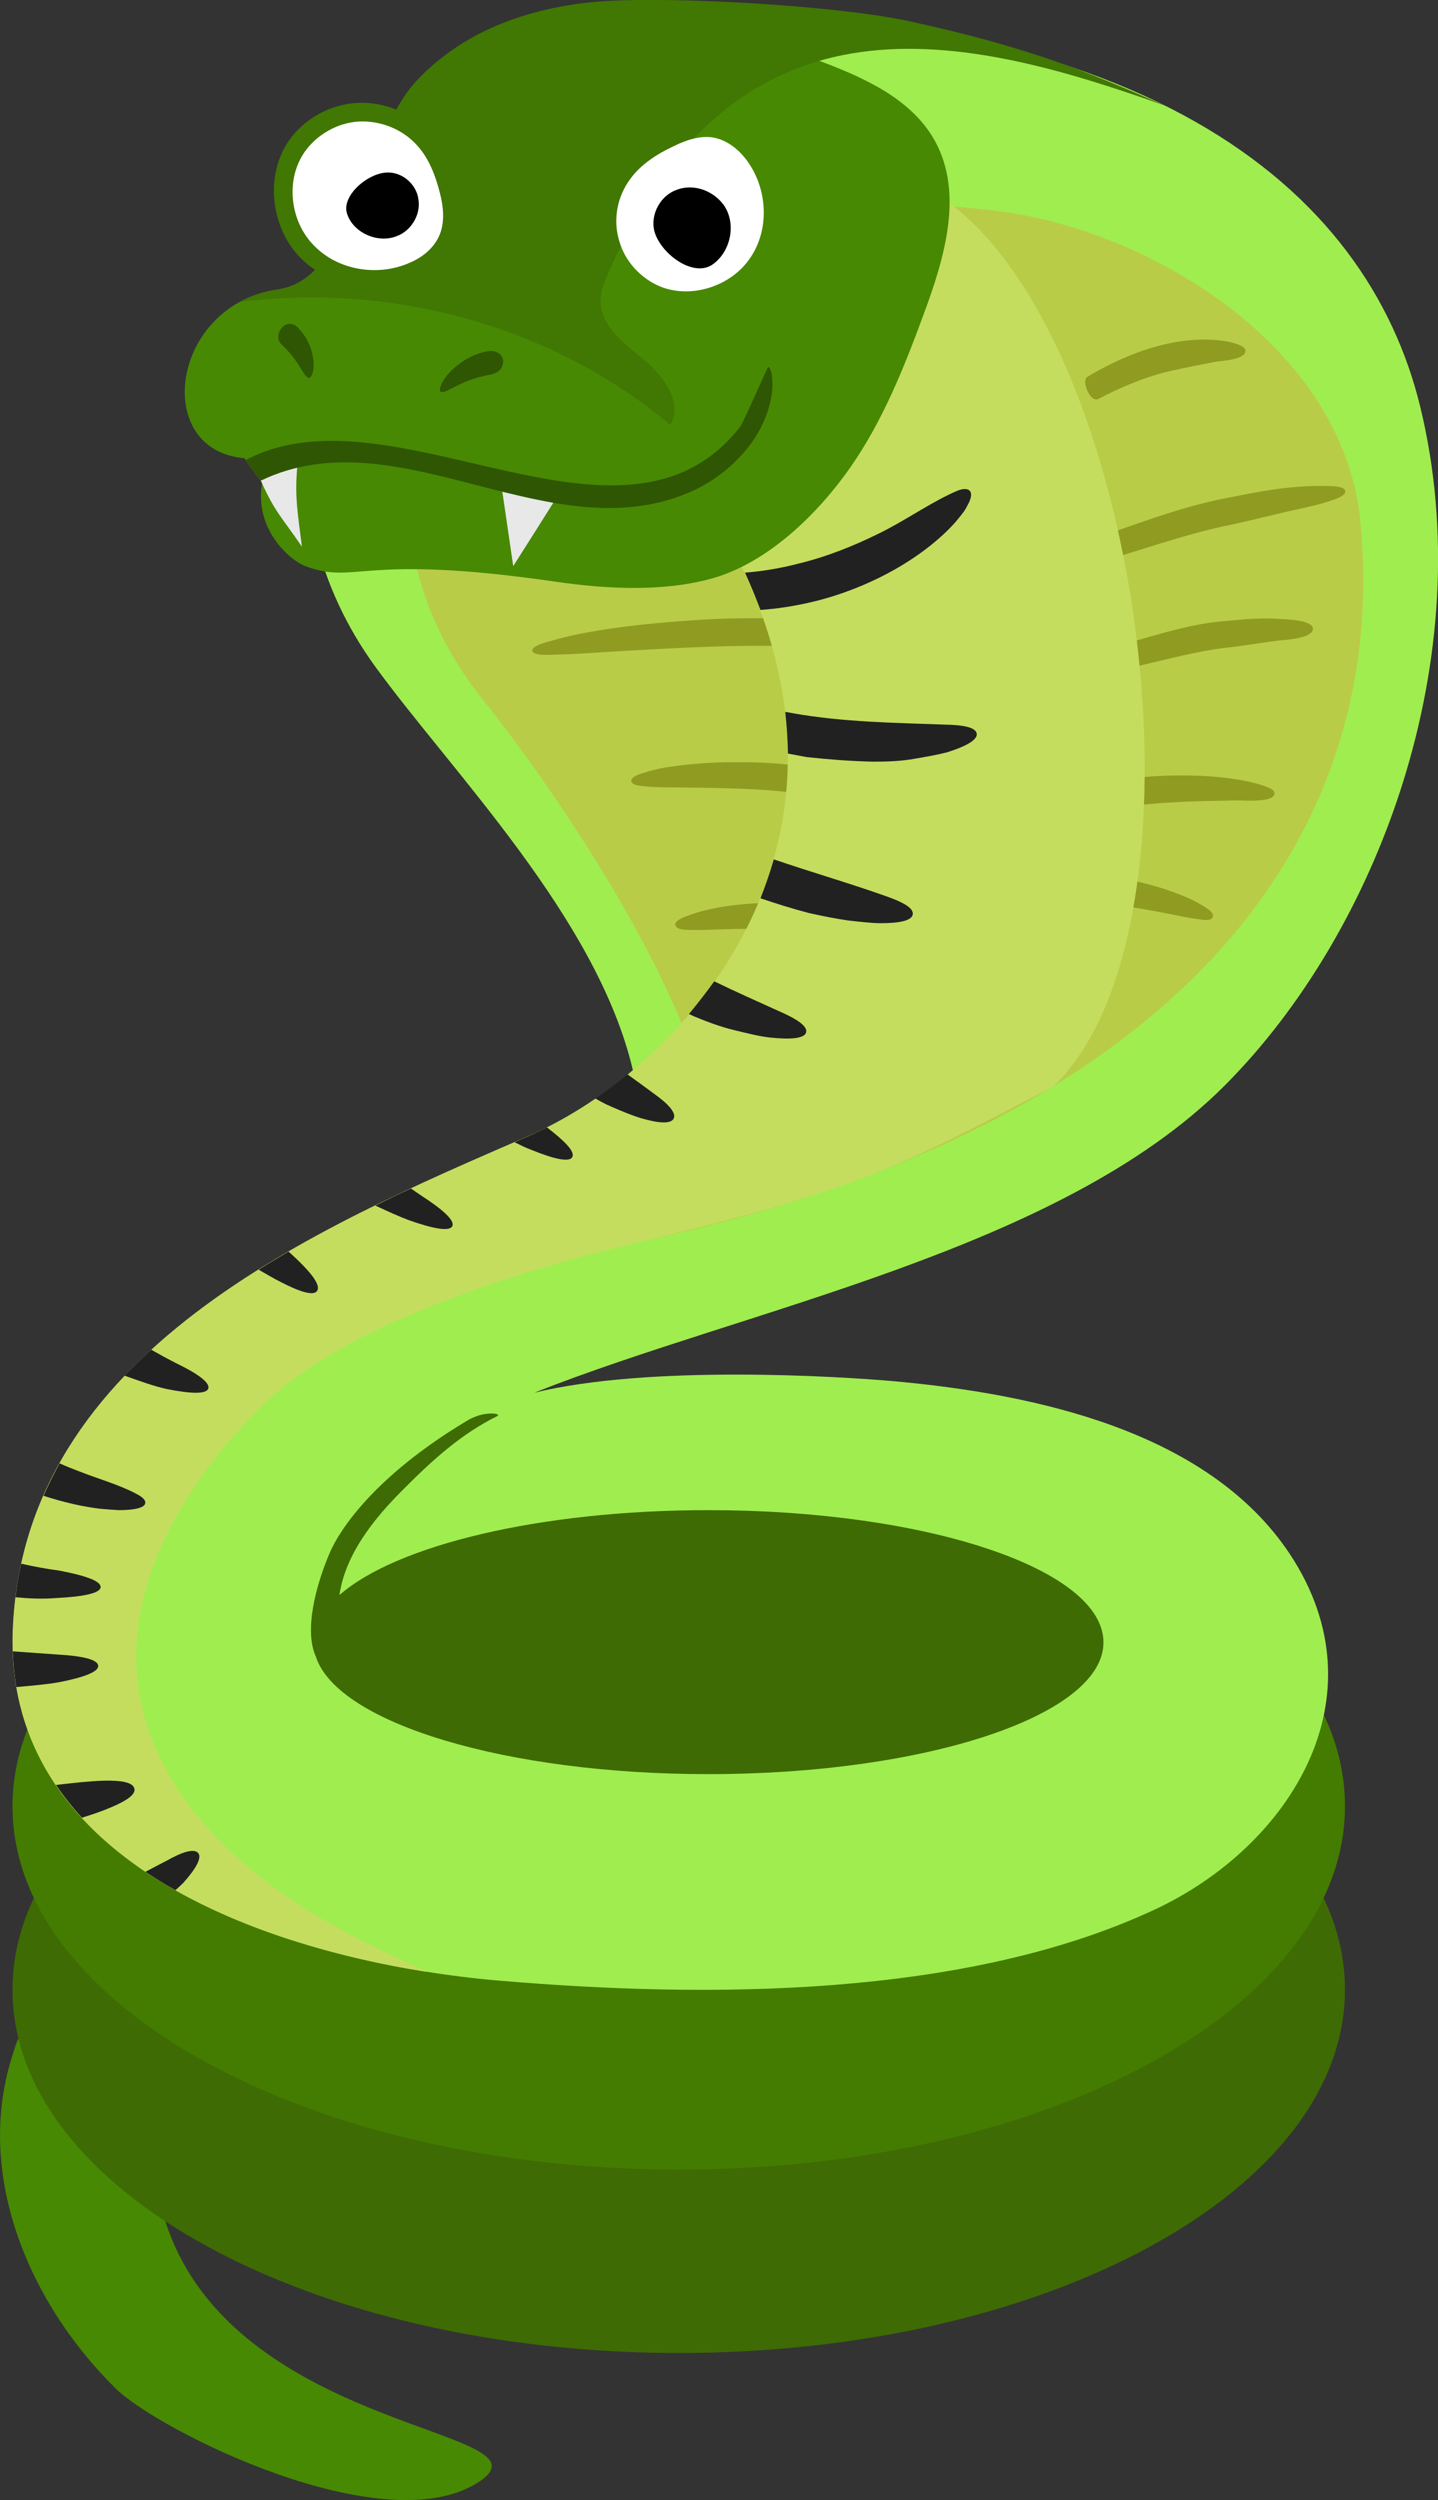
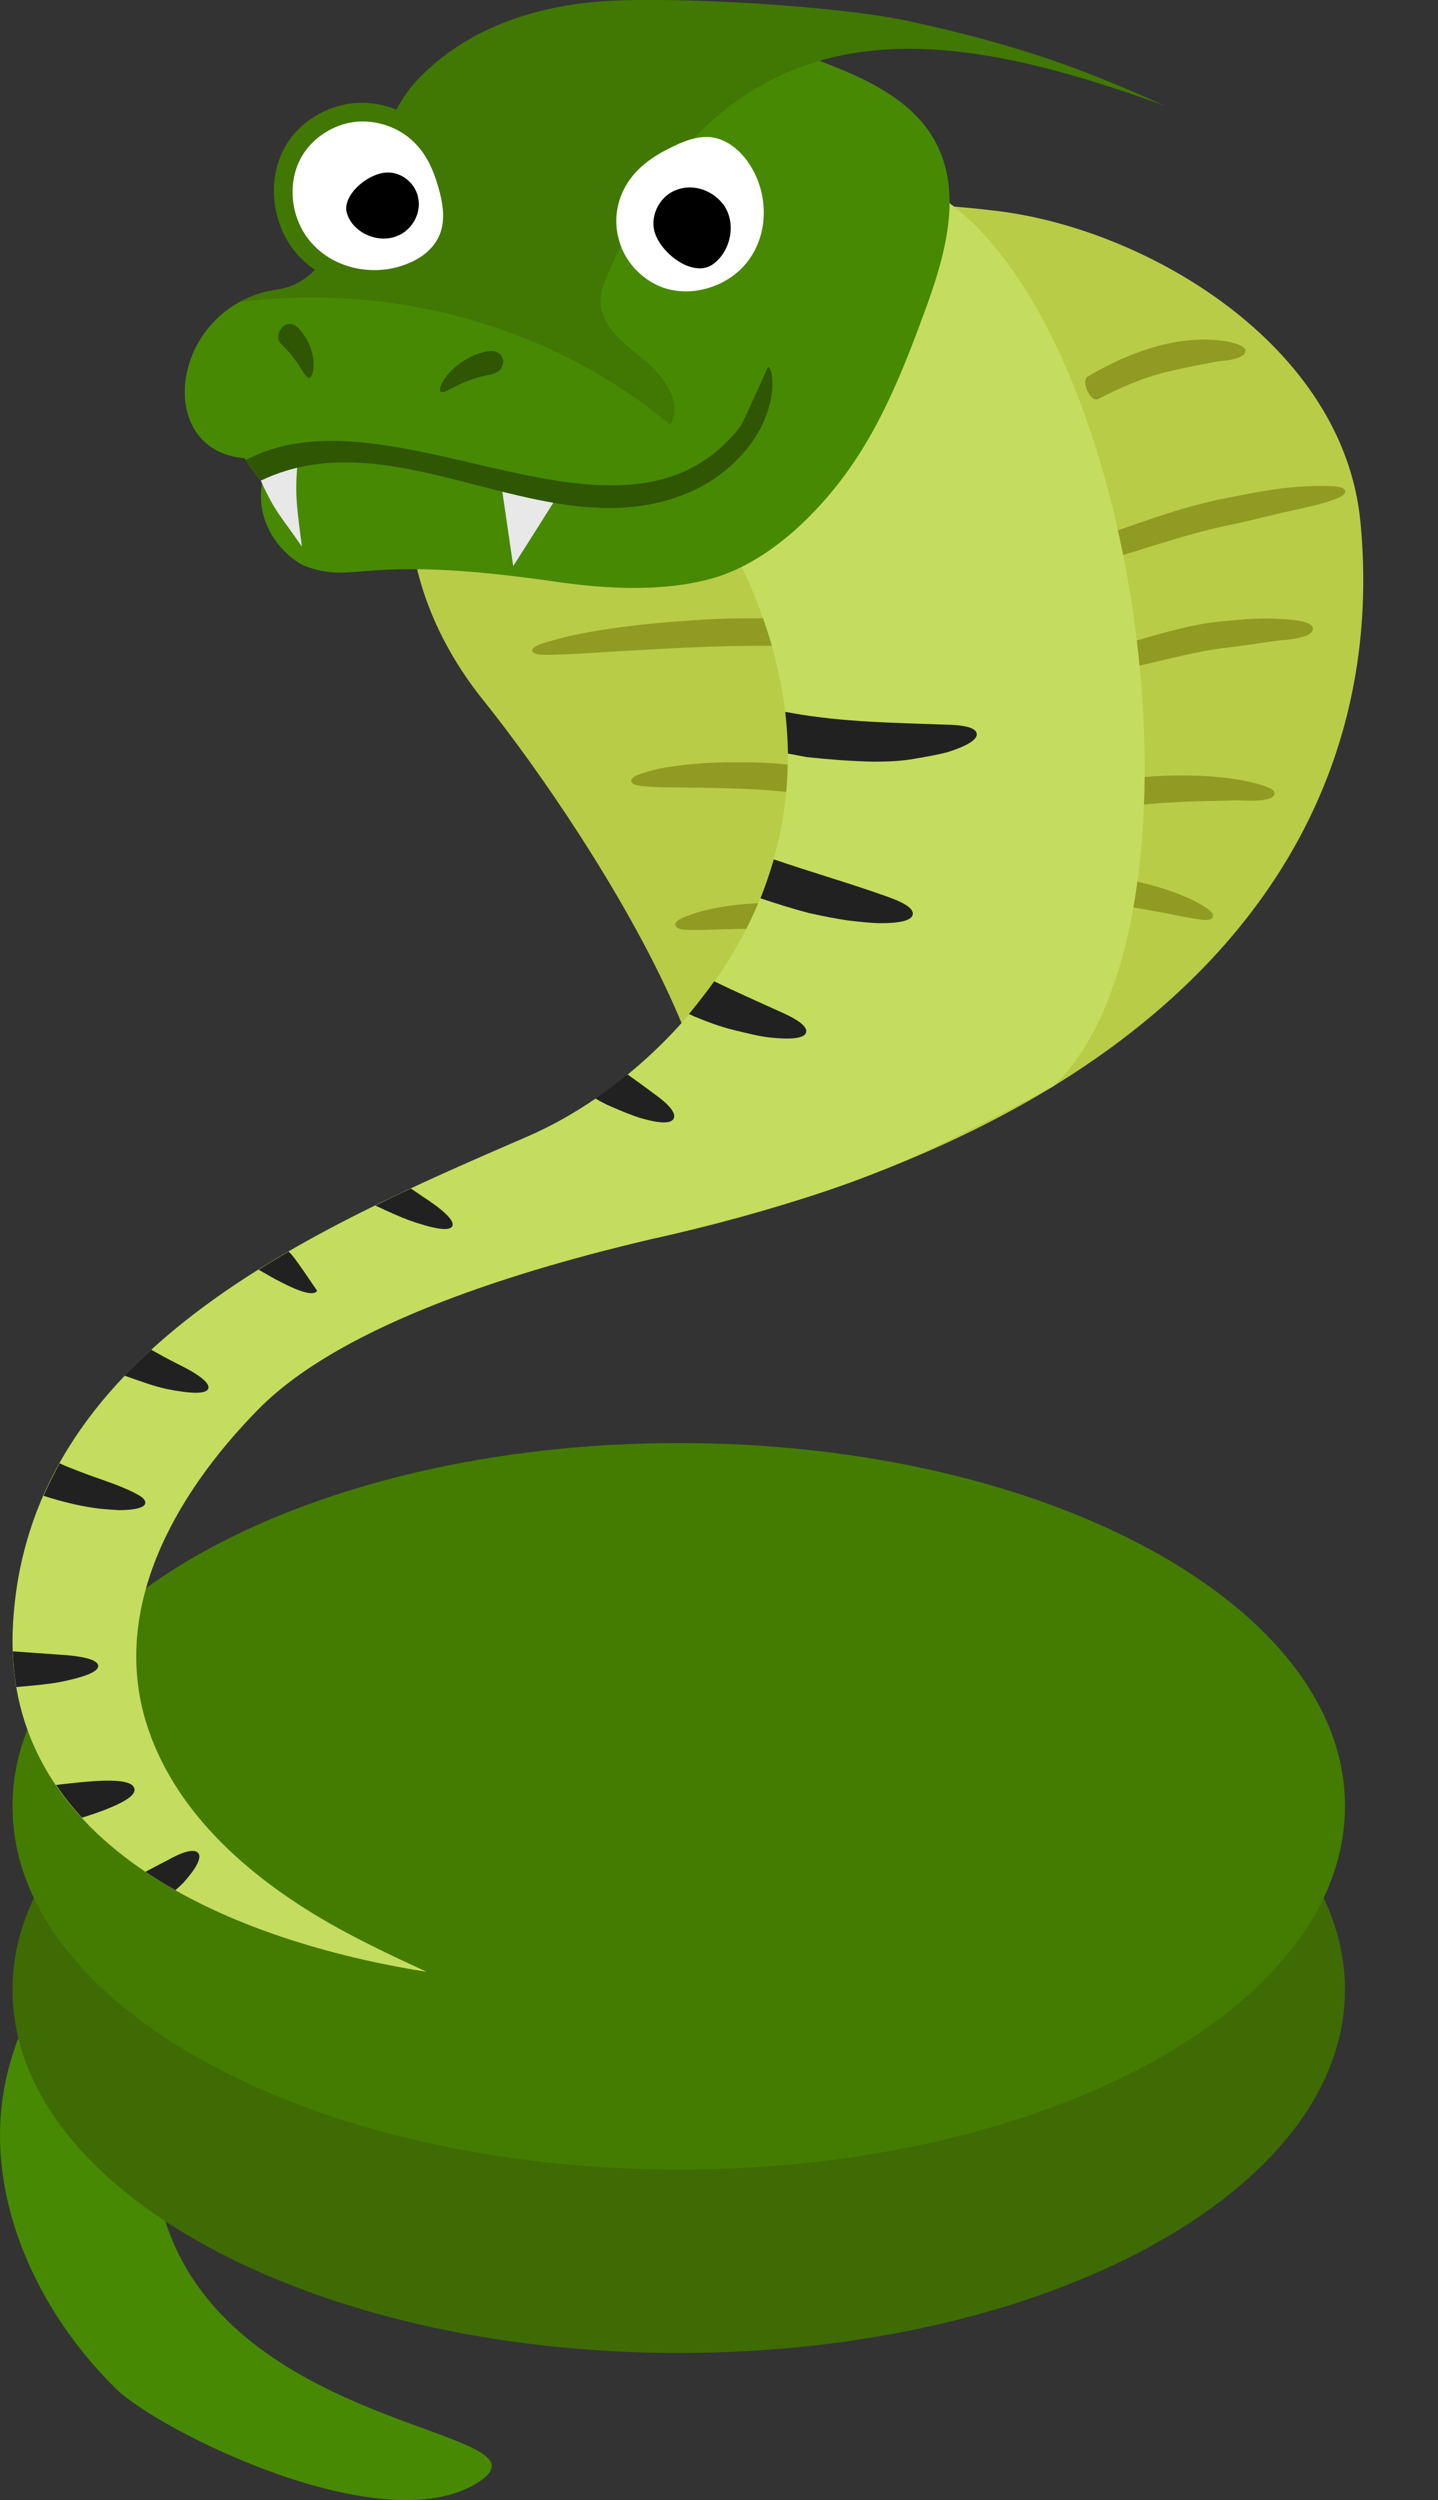
<svg xmlns="http://www.w3.org/2000/svg" width="42" height="73" viewBox="0 0 42 73" fill="none">
  <rect x="0" y="0" width="42" height="73" fill="#333333" stroke="none" />
  <g clip-path="url(#clip0)">
    <path d="M0.524 59.566C1.049 57.883 4.631 60.229 4.512 61.572C3.662 71.168 16.73 70.67 13.981 72.471C11.225 74.272 4.639 70.978 3.376 69.738C0.755 67.156 -0.898 63.175 0.524 59.566C0.572 59.384 0.222 60.316 0.524 59.566Z" fill="#478903" />
    <path d="M19.828 47.49C9.08 47.49 0.365 52.236 0.365 58.097C0.365 63.957 9.08 68.704 19.828 68.704C30.577 68.704 39.283 63.957 39.283 58.097C39.291 52.244 30.577 47.49 19.828 47.49Z" fill="#3E6B03" />
    <path d="M19.828 42.135C9.08 42.135 0.365 46.882 0.365 52.742C0.365 58.602 9.08 63.349 19.828 63.349C30.577 63.349 39.283 58.602 39.283 52.742C39.291 46.882 30.577 42.135 19.828 42.135Z" fill="#437C01" />
-     <path d="M26.16 40.334C24.499 40.184 18.962 39.845 15.602 40.666C21.814 38.202 30.95 36.512 35.756 31.71C40.252 27.216 43.271 19.192 41.476 11.855C39.935 5.576 33.54 -0.142 17.39 0.276C14.768 0.347 14.585 1.414 12.353 4.241C8.77 8.759 7.491 14.69 10.963 19.468C13.203 22.548 17.445 26.805 18.486 31.252C17.485 32.097 16.428 32.745 15.443 33.171C9.239 35.864 0.715 39.458 0.381 47.577C0.08 54.827 8.834 57.354 14.633 57.836C20.631 58.342 28.185 58.349 33.738 55.751C37.639 53.927 40.451 49.575 37.671 45.373C35.272 41.764 30.195 40.706 26.16 40.334Z" fill="#A0ED50" />
    <path d="M39.736 15.251C39.243 10.062 33.492 6.69 29.123 6.16C24.611 5.607 18.684 5.876 14.943 8.83C11.146 11.815 11.074 16.665 14.124 20.456C17.286 24.396 24.213 35.051 18.923 36.204C33.977 32.918 40.642 24.815 39.736 15.251Z" fill="#B9CC48" />
    <path d="M32.078 11.649C31.832 11.768 31.578 11.104 31.76 11.002C32.96 10.283 34.453 9.738 35.828 9.967C36.169 10.038 36.384 10.125 36.376 10.251C36.36 10.504 35.685 10.536 35.526 10.559C35.073 10.646 34.62 10.733 34.167 10.836C33.452 11.002 32.745 11.302 32.078 11.649C31.84 11.768 32.348 11.507 32.078 11.649Z" fill="#8F9B21" />
    <path d="M32.602 16.27C32.197 16.388 32.11 15.669 32.396 15.575C33.524 15.18 34.668 14.761 35.835 14.54C36.519 14.406 37.202 14.264 37.893 14.216C38.203 14.193 38.52 14.177 38.83 14.193C38.918 14.2 39.275 14.193 39.291 14.342C39.299 14.493 38.973 14.579 38.894 14.611C38.576 14.722 38.25 14.793 37.933 14.864C37.257 15.006 36.59 15.188 35.915 15.33C34.787 15.559 33.691 15.938 32.602 16.27C32.197 16.388 32.825 16.206 32.602 16.27Z" fill="#8F9B21" />
    <path d="M33.238 19.445C32.928 19.516 32.84 18.797 33.055 18.742C33.921 18.497 34.803 18.22 35.7 18.141C36.233 18.094 36.773 18.031 37.305 18.07C37.464 18.078 38.354 18.086 38.346 18.363C38.338 18.647 37.511 18.686 37.353 18.702C36.828 18.765 36.312 18.86 35.788 18.915C34.93 19.018 34.088 19.255 33.238 19.445C32.936 19.508 33.412 19.405 33.238 19.445Z" fill="#8F9B21" />
    <path d="M31.045 23.844C30.68 23.915 30.64 23.188 30.902 23.125C32.014 22.849 33.15 22.659 34.294 22.643C34.898 22.635 35.502 22.659 36.098 22.754C36.36 22.793 36.622 22.849 36.884 22.935C36.964 22.967 37.242 23.038 37.226 23.18C37.194 23.441 36.312 23.37 36.153 23.37C35.581 23.386 35.001 23.386 34.429 23.417C33.293 23.473 32.165 23.622 31.045 23.844C30.68 23.915 31.45 23.765 31.045 23.844Z" fill="#8F9B21" />
    <path d="M29.456 26.284C29.099 26.3 29.131 25.573 29.393 25.55C30.394 25.447 31.427 25.423 32.428 25.589C33.047 25.692 33.667 25.826 34.27 26.047C34.541 26.15 34.811 26.253 35.057 26.403C35.136 26.45 35.478 26.616 35.422 26.774C35.375 26.9 35.129 26.861 35.041 26.845C34.771 26.813 34.509 26.758 34.247 26.703C33.651 26.584 33.055 26.482 32.459 26.395C31.474 26.237 30.457 26.229 29.456 26.284C29.099 26.3 29.854 26.26 29.456 26.284Z" fill="#8F9B21" />
    <path d="M25.747 18.276C26.366 18.347 26.112 19.042 25.691 19.01C24.023 18.86 22.339 18.821 20.67 18.884C19.654 18.923 18.645 18.979 17.628 19.042C17.167 19.073 16.706 19.105 16.245 19.113C16.158 19.113 15.57 19.168 15.546 19.002C15.523 18.844 16.055 18.726 16.134 18.702C16.587 18.568 17.048 18.481 17.517 18.402C18.557 18.236 19.598 18.149 20.639 18.086C22.339 17.999 24.062 18.078 25.747 18.276C26.366 18.347 25.063 18.197 25.747 18.276Z" fill="#8F9B21" />
    <path d="M25.477 22.793C25.898 22.904 25.619 23.575 25.334 23.512C24.126 23.228 22.887 23.078 21.655 23.03C21.012 23.006 20.376 22.999 19.733 22.991C19.439 22.991 19.137 22.991 18.843 22.959C18.764 22.951 18.454 22.943 18.438 22.809C18.422 22.667 18.732 22.588 18.811 22.564C19.09 22.469 19.375 22.414 19.669 22.375C20.337 22.28 21.004 22.248 21.679 22.256C22.95 22.256 24.237 22.446 25.477 22.793C25.898 22.904 25.016 22.659 25.477 22.793Z" fill="#8F9B21" />
    <path d="M26.167 26.869C26.549 26.987 26.263 27.642 26.009 27.579C25.008 27.311 23.959 27.145 22.926 27.129C22.291 27.113 21.663 27.113 21.02 27.137C20.742 27.145 20.456 27.161 20.178 27.153C20.09 27.153 19.749 27.161 19.725 27.011C19.701 26.861 20.035 26.758 20.122 26.726C20.408 26.616 20.694 26.553 20.988 26.497C21.639 26.379 22.291 26.355 22.95 26.355C24.03 26.339 25.135 26.537 26.167 26.869C26.557 26.987 25.754 26.734 26.167 26.869Z" fill="#8F9B21" />
    <path d="M9.827 56.272C7.444 54.946 5.203 53.058 4.329 50.483C3.178 47.087 5.029 43.707 7.547 41.148C10.065 38.589 15.419 37.033 18.923 36.204C25.262 34.703 26.66 33.866 30.767 31.718C35.581 27.098 33.46 10.22 27.733 5.931C23.586 5.323 22.061 8.553 20.368 9.485C19.797 10.623 18.589 11.942 18.708 12.084C27.733 22.738 20.543 30.952 15.435 33.171C9.231 35.864 0.707 39.458 0.373 47.577C0.111 53.966 6.88 56.691 12.464 57.575C11.574 57.165 10.685 56.746 9.827 56.272Z" fill="#C5DD5E" />
    <path d="M8.119 8.451C4.989 8.893 4.417 13.158 7.142 13.379C7.293 13.624 7.475 13.861 7.658 14.09C7.412 15.496 8.516 16.38 8.913 16.53C10.446 17.091 10.446 16.143 16.253 16.988C17.731 17.202 19.407 17.288 20.837 16.878C22.442 16.412 23.888 15.006 24.841 13.64C25.794 12.273 26.414 10.71 26.986 9.154C27.59 7.527 28.146 5.647 27.311 4.123C26.612 2.851 25.151 2.227 23.784 1.722C21.846 1.003 19.844 0.34 17.779 0.284C15.713 0.229 13.537 0.861 12.146 2.385C10.629 4.052 10.28 8.143 8.119 8.451Z" fill="#478903" />
    <path d="M14.99 16.53C15.411 15.867 15.832 15.203 16.253 14.532C15.753 14.279 15.197 14.129 14.633 14.09C14.752 14.903 14.871 15.717 14.99 16.53Z" fill="#E8E8E8" />
    <path d="M8.691 13.545C8.595 14.477 8.699 14.998 8.818 15.962C8.238 15.109 8.039 14.974 7.618 14.034C7.499 13.687 8.309 13.608 8.691 13.545Z" fill="#E8E8E8" />
    <path d="M7.205 13.418C7.197 13.426 7.189 13.426 7.181 13.434C7.316 13.64 7.459 13.837 7.618 14.034C11.678 12.084 16.142 16.246 20.297 14.303C21.099 13.916 21.687 13.339 22.053 12.779C22.418 12.21 22.545 11.657 22.561 11.286C22.561 11.097 22.553 10.954 22.521 10.86C22.497 10.765 22.466 10.717 22.434 10.717C22.418 10.717 21.711 12.344 21.616 12.463C18.2 16.83 11.495 11.183 7.205 13.418Z" fill="#2F5602" />
    <path d="M14.355 10.931C14.133 10.97 13.775 11.057 13.481 11.199C13.179 11.334 12.949 11.499 12.869 11.436C12.798 11.389 12.909 11.081 13.203 10.804L13.314 10.702C13.354 10.67 13.402 10.638 13.441 10.607C13.521 10.544 13.616 10.488 13.711 10.441C13.799 10.386 13.894 10.354 13.989 10.322C14.077 10.291 14.156 10.267 14.236 10.259C14.379 10.228 14.506 10.267 14.577 10.322C14.657 10.378 14.689 10.465 14.697 10.552C14.697 10.638 14.665 10.725 14.609 10.796C14.538 10.86 14.466 10.907 14.355 10.931Z" fill="#2F5602" />
    <path d="M8.699 9.564C8.746 9.612 8.794 9.667 8.842 9.73C8.889 9.793 8.937 9.864 8.977 9.943C9.016 10.022 9.056 10.101 9.08 10.188C9.096 10.228 9.104 10.267 9.12 10.315C9.128 10.354 9.136 10.402 9.144 10.441C9.199 10.773 9.112 11.033 9.024 11.033C8.929 11.033 8.834 10.82 8.683 10.599C8.54 10.378 8.341 10.165 8.214 10.046C8.151 9.983 8.127 9.912 8.127 9.833C8.127 9.754 8.158 9.667 8.214 9.596C8.262 9.525 8.333 9.47 8.421 9.462C8.508 9.446 8.611 9.47 8.699 9.564Z" fill="#2F5602" />
    <path d="M11.94 35.627C12.655 35.88 13.131 35.967 13.211 35.801C13.29 35.635 12.925 35.311 12.313 34.916C12.21 34.845 12.107 34.774 12.003 34.703C11.654 34.861 11.312 35.027 10.963 35.201C11.32 35.367 11.646 35.517 11.94 35.627Z" fill="#212121" />
-     <path d="M8.206 37.436C8.77 37.728 9.167 37.847 9.263 37.689C9.366 37.539 9.128 37.207 8.683 36.78C8.595 36.701 8.516 36.622 8.429 36.544C8.135 36.717 7.841 36.891 7.555 37.073C7.785 37.207 8 37.333 8.206 37.436Z" fill="#212121" />
+     <path d="M8.206 37.436C8.77 37.728 9.167 37.847 9.263 37.689C8.595 36.701 8.516 36.622 8.429 36.544C8.135 36.717 7.841 36.891 7.555 37.073C7.785 37.207 8 37.333 8.206 37.436Z" fill="#212121" />
    <path d="M17.85 32.31C18.176 32.452 18.462 32.571 18.724 32.65C19.24 32.8 19.598 32.824 19.677 32.658C19.757 32.492 19.518 32.231 19.097 31.931C18.843 31.742 18.581 31.552 18.327 31.37C18.017 31.623 17.699 31.86 17.389 32.073C17.548 32.168 17.699 32.247 17.85 32.31Z" fill="#212121" />
    <path d="M25.516 22.24C25.913 22.24 26.326 22.225 26.716 22.154C27.081 22.09 27.415 22.035 27.693 21.956C28.241 21.782 28.559 21.593 28.527 21.419C28.495 21.237 28.138 21.166 27.598 21.158C26.104 21.103 24.642 21.087 23.165 20.827C23.085 20.811 23.006 20.795 22.934 20.787C22.982 21.198 23.006 21.609 23.014 22.003C23.197 22.035 23.379 22.075 23.562 22.106C24.221 22.177 24.857 22.225 25.516 22.24Z" fill="#212121" />
-     <path d="M23.403 16.436C22.783 16.601 22.203 16.688 21.759 16.72C21.925 17.083 22.076 17.454 22.211 17.81C22.648 17.778 23.165 17.707 23.697 17.581C24.523 17.391 25.405 17.044 26.152 16.617C26.906 16.191 27.526 15.677 27.907 15.243C28.003 15.132 28.082 15.03 28.154 14.935C28.217 14.84 28.265 14.745 28.304 14.666C28.376 14.508 28.384 14.39 28.32 14.327C28.257 14.264 28.138 14.264 27.987 14.319C27.907 14.35 27.82 14.39 27.724 14.437C27.009 14.785 26.35 15.251 25.627 15.598C24.92 15.946 24.142 16.254 23.403 16.436Z" fill="#212121" />
    <path d="M3.638 40.169C3.646 40.169 3.654 40.169 3.662 40.176C4.107 40.334 4.504 40.477 4.862 40.556C5.577 40.698 6.029 40.714 6.085 40.54C6.133 40.366 5.767 40.105 5.148 39.805C4.901 39.679 4.655 39.545 4.417 39.41C4.147 39.655 3.892 39.908 3.638 40.169Z" fill="#212121" />
    <path d="M21.465 30.083C21.854 30.178 22.203 30.265 22.505 30.296C23.117 30.359 23.506 30.32 23.546 30.138C23.586 29.957 23.26 29.743 22.728 29.514C22.1 29.23 21.48 28.954 20.861 28.653C20.622 28.985 20.376 29.301 20.122 29.609C20.162 29.625 20.201 29.641 20.241 29.664C20.638 29.83 21.059 29.988 21.465 30.083Z" fill="#212121" />
    <path d="M5.346 54.985C5.728 54.559 5.91 54.235 5.783 54.1C5.656 53.966 5.314 54.077 4.854 54.337C4.647 54.44 4.449 54.551 4.25 54.653C4.536 54.843 4.822 55.025 5.124 55.19C5.203 55.119 5.283 55.048 5.346 54.985Z" fill="#212121" />
-     <path d="M16.714 33.787C16.802 33.629 16.5 33.321 15.975 32.918C15.801 33.005 15.618 33.092 15.443 33.171C15.308 33.226 15.173 33.289 15.03 33.353C15.197 33.432 15.348 33.511 15.499 33.566C16.174 33.842 16.627 33.945 16.714 33.787Z" fill="#212121" />
    <path d="M26.66 26.695C26.684 26.513 26.374 26.339 25.874 26.166C24.785 25.779 23.681 25.463 22.601 25.092C22.489 25.479 22.354 25.866 22.211 26.229C22.68 26.387 23.157 26.537 23.641 26.663C24.038 26.75 24.428 26.829 24.777 26.877C25.135 26.916 25.453 26.956 25.731 26.956C26.287 26.956 26.636 26.877 26.66 26.695Z" fill="#212121" />
    <path d="M3.217 52.782C3.694 52.584 3.972 52.395 3.924 52.221C3.877 52.039 3.543 51.984 3.051 51.992C2.574 52.008 2.105 52.063 1.636 52.118C1.859 52.45 2.113 52.766 2.391 53.074C2.701 52.979 2.979 52.884 3.217 52.782Z" fill="#212121" />
    <path d="M1.732 49.117C2.447 48.975 2.884 48.817 2.868 48.635C2.852 48.453 2.399 48.351 1.7 48.311C1.255 48.28 0.818 48.248 0.373 48.217C0.389 48.58 0.421 48.927 0.477 49.259C0.945 49.219 1.374 49.18 1.732 49.117Z" fill="#212121" />
    <path d="M2.931 44.054C3.13 44.07 3.305 44.086 3.464 44.094C3.622 44.094 3.765 44.086 3.877 44.07C4.107 44.038 4.234 43.975 4.242 43.889C4.258 43.794 4.147 43.699 3.956 43.604C3.44 43.336 2.86 43.178 2.32 42.964C2.129 42.893 1.93 42.814 1.74 42.727C1.573 43.035 1.414 43.351 1.271 43.675C1.883 43.873 2.455 43.999 2.931 44.054Z" fill="#212121" />
-     <path d="M1.628 46.661C2.439 46.621 2.939 46.519 2.939 46.337C2.939 46.155 2.462 45.997 1.708 45.855C1.342 45.808 0.977 45.737 0.619 45.658C0.548 45.974 0.492 46.305 0.453 46.637C0.85 46.676 1.247 46.692 1.628 46.661Z" fill="#212121" />
    <path d="M26.501 0.608C24.476 0.174 19.828 -0.103 17.691 0.032C15.626 0.158 13.537 0.853 12.154 2.385C10.629 4.059 10.287 8.151 8.119 8.451C7.698 8.514 7.316 8.64 6.991 8.822C11.439 8.237 16.15 9.525 19.582 12.408C19.947 11.768 19.399 10.994 18.827 10.52C18.255 10.054 17.556 9.548 17.54 8.806C17.532 8.466 17.691 8.143 17.826 7.835C21.592 -0.584 28.177 0.995 34.032 3.088C31.879 2.14 30.092 1.382 26.501 0.608Z" fill="#417703" />
    <path d="M12.223 8.188C11.081 8.668 9.648 8.412 8.779 7.532C7.91 6.652 7.733 5.149 8.425 4.125C8.876 3.469 9.632 3.053 10.421 3.005C11.209 2.957 12.014 3.293 12.529 3.869C12.98 4.365 13.205 5.005 13.366 5.645C13.479 6.125 13.559 6.652 13.382 7.117C13.205 7.628 12.722 7.98 12.223 8.188Z" fill="#417703" />
    <path d="M21.86 4.751C22.423 5.567 22.472 6.719 21.908 7.535C21.361 8.351 20.202 8.735 19.285 8.367C18.706 8.127 18.239 7.615 18.078 7.007C17.901 6.399 18.03 5.727 18.416 5.215C18.722 4.799 19.189 4.495 19.671 4.271C20.025 4.095 20.444 3.951 20.83 4.015C21.265 4.095 21.619 4.399 21.86 4.751Z" fill="white" />
    <path d="M19.108 6.735C18.995 6.239 19.301 5.695 19.784 5.535C20.267 5.359 20.83 5.567 21.136 5.983C21.522 6.527 21.345 7.375 20.782 7.743C20.202 8.095 19.269 7.375 19.108 6.735Z" fill="black" />
    <path d="M11.917 7.693C11 8.077 9.857 7.885 9.165 7.165C8.473 6.461 8.329 5.261 8.892 4.445C9.246 3.933 9.857 3.581 10.485 3.549C11.113 3.517 11.757 3.773 12.175 4.237C12.529 4.621 12.722 5.133 12.851 5.645C12.947 6.029 12.996 6.445 12.851 6.829C12.69 7.245 12.32 7.533 11.917 7.693Z" fill="white" />
    <path d="M11.306 5.037C11.757 5.021 12.175 5.389 12.223 5.837C12.288 6.269 12.014 6.732 11.596 6.892C11.049 7.116 10.34 6.812 10.147 6.269C9.938 5.741 10.727 5.053 11.306 5.037Z" fill="black" />
-     <path d="M20.694 44.094C15.769 44.094 11.566 45.12 9.914 46.574C10.105 45.231 11.161 44.102 11.821 43.446C12.631 42.633 13.473 41.867 14.514 41.353C14.585 41.322 14.537 41.282 14.418 41.274C14.124 41.258 13.846 41.353 13.608 41.503C10.939 43.106 9.93 44.662 9.644 45.31C9.223 46.282 8.873 47.616 9.231 48.382V48.39C9.882 50.309 14.76 51.802 20.694 51.802C27.065 51.802 32.229 50.08 32.229 47.956C32.229 45.816 27.065 44.094 20.694 44.094Z" fill="#3E6B03" />
  </g>
  <defs>
    <clipPath id="clip0">
      <rect width="42" height="73" fill="white" />
    </clipPath>
  </defs>
</svg>